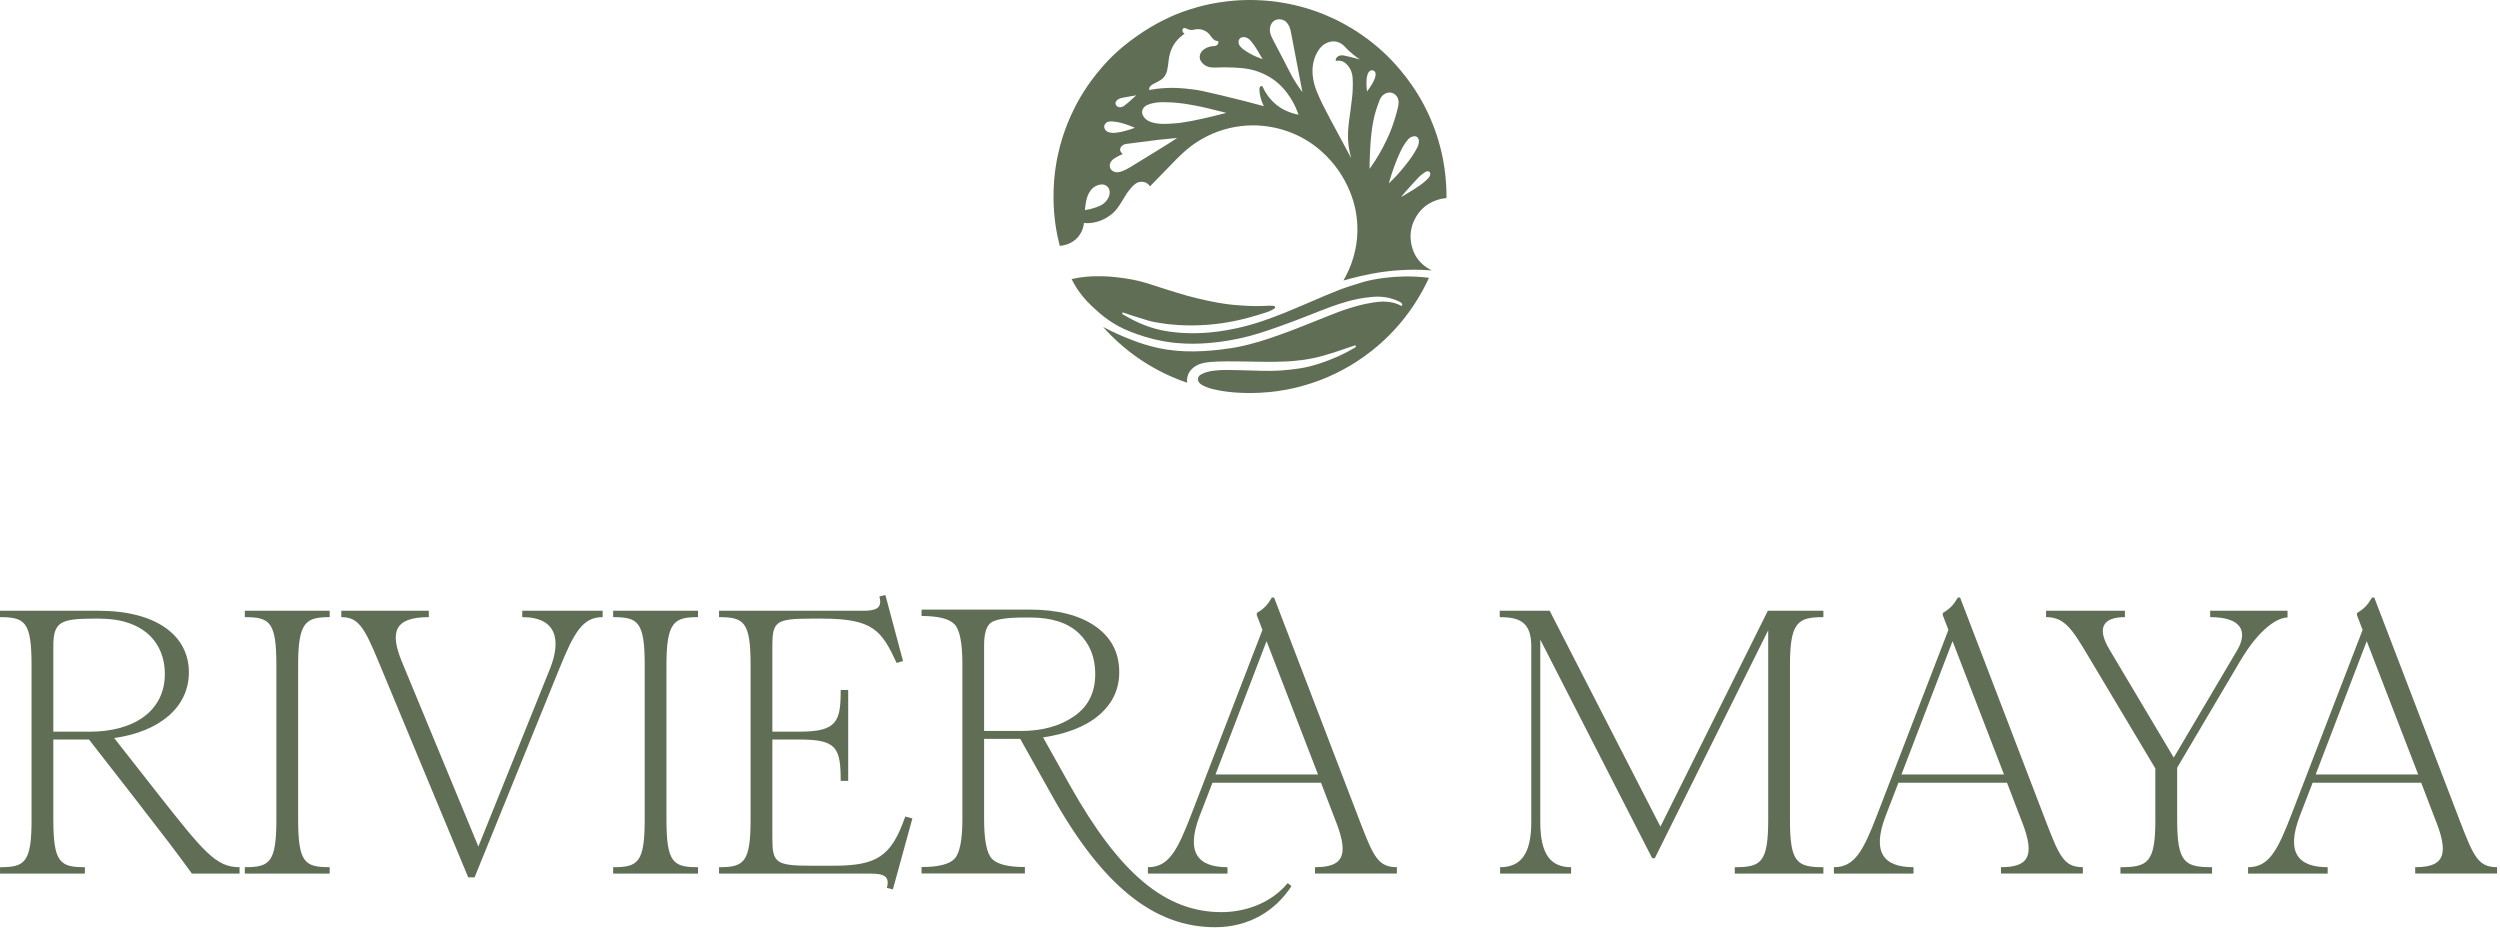
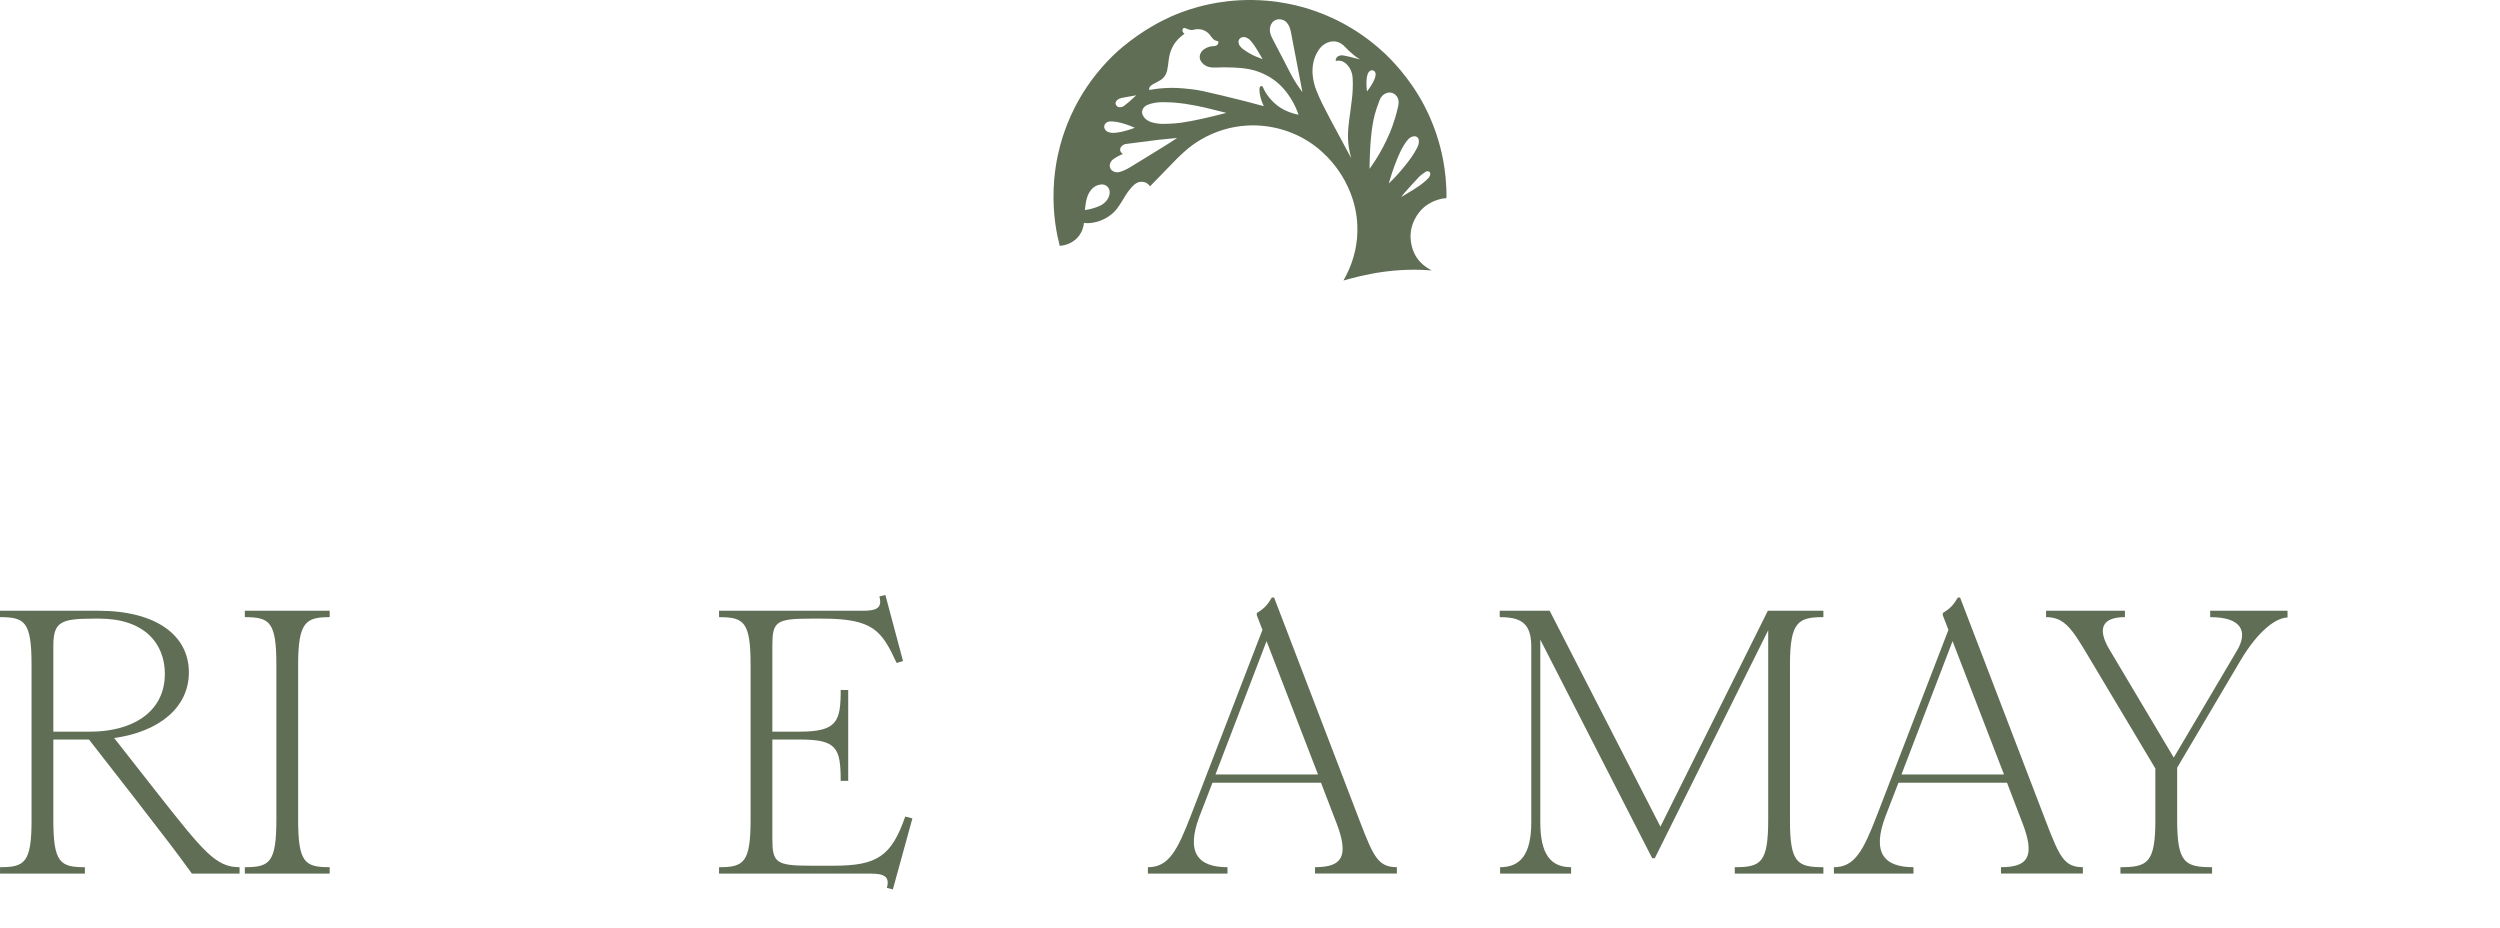
<svg xmlns="http://www.w3.org/2000/svg" width="458" height="170" viewBox="0 0 458 170" fill="none">
  <path d="M5.779 150.136V121.796C5.779 113.885 4.54 113.061 0 113.061V111.892H18.091C28.548 111.892 34.603 116.363 34.603 123.173C34.603 129.568 29.239 134.039 20.914 135.209L28.686 145.113C37.352 156.118 39.552 158.871 43.89 158.871V160.041H35.156C32.471 156.325 29.999 153.093 24.768 146.352L16.305 135.485H9.771V150.136C9.771 158.047 11.01 158.871 15.55 158.871V160.041H0.005V158.871C4.545 158.871 5.784 158.047 5.784 150.136H5.779ZM16.581 134.039C23.944 134.039 30.201 130.669 30.201 123.444C30.201 117.873 26.416 113.333 18.229 113.333H17.267C11.143 113.333 9.771 113.885 9.771 118.357V134.039H16.581Z" fill="#606E55" />
  <path d="M50.631 150.136V121.796C50.631 113.885 49.392 113.061 44.852 113.061V111.892H60.397V113.061C56.064 113.061 54.619 113.885 54.619 121.796V150.136C54.619 158.047 55.857 158.871 60.397 158.871V160.041H44.852V158.871C49.392 158.871 50.631 158.047 50.631 150.136Z" fill="#606E55" />
-   <path d="M62.528 113.057V111.887H78.556V113.057C72.092 113.057 71.47 115.943 73.602 121.174L87.637 155.086L100.773 122.482C102.767 117.458 102.15 113.057 95.68 113.057V111.887H110.401V113.057C106.754 113.057 105.175 115.81 102.421 122.62L86.945 160.731H85.776L69.333 121.179C66.718 114.853 65.617 113.061 62.523 113.061L62.528 113.057Z" fill="#606E55" />
-   <path d="M118.109 150.136V121.796C118.109 113.885 116.87 113.061 112.33 113.061V111.892H127.875V113.061C123.542 113.061 122.096 113.885 122.096 121.796V150.136C122.096 158.047 123.335 158.871 127.875 158.871V160.041H112.33V158.871C116.87 158.871 118.109 158.047 118.109 150.136Z" fill="#606E55" />
  <path d="M159.453 160.041H131.729V158.871C136.269 158.871 137.508 158.047 137.508 150.137V121.796C137.508 113.886 136.269 113.061 131.729 113.061V111.892H158.076C160.415 111.892 161.722 111.478 161.101 109.277L162.201 109L165.434 121.105L164.264 121.451C161.511 115.534 160 113.333 150.644 113.333H148.581C142.117 113.333 141.495 113.886 141.495 118.357V134.039H146.519C153.398 134.039 154.015 132.115 154.015 126.405H155.391V143.05H154.015C154.015 136.995 153.26 135.485 146.588 135.485H141.495V153.576C141.495 158.047 142.112 158.6 148.581 158.6H152.707C160.686 158.6 163.302 156.883 165.843 149.589L167.151 149.934L163.573 162.937L162.473 162.661C163.09 160.46 161.787 160.046 159.448 160.046L159.453 160.041Z" fill="#606E55" />
  <path d="M244.83 150.753L242.007 143.391H222.125L219.786 149.446C217.17 156.256 219.509 158.871 224.878 158.871V160.041H210.296V158.871C214.081 158.871 215.66 155.915 218.206 149.308L231.279 115.396L230.247 112.711V112.296C231.555 111.541 232.241 110.782 233.001 109.474H233.415L249.236 150.749C251.645 157.011 252.538 158.866 255.908 158.866V160.036H240.911V158.866C245.797 158.866 247.238 157.011 244.835 150.749L244.83 150.753ZM241.459 141.881L232.034 117.458L222.677 141.881H241.459Z" fill="#606E55" />
  <path d="M280.529 150.62V118.426C280.529 114.024 278.466 113.061 274.75 113.061V111.892H283.899L304.191 151.444L323.866 111.892H334.045V113.061C329.437 113.061 327.922 113.885 327.922 121.796V150.274C327.922 158.047 329.23 158.871 334.045 158.871V160.041H317.811V158.871C322.627 158.871 323.935 158.047 323.935 150.136V115.465L303.16 157.218H302.681L282.182 117.182V150.615C282.182 156.532 284.107 158.871 287.822 158.871V160.041H274.819V158.871C278.535 158.871 280.529 156.532 280.529 150.615V150.62Z" fill="#606E55" />
  <path d="M370.504 150.753L367.683 143.391H347.799L345.458 149.446C342.843 156.256 345.184 158.871 350.552 158.871V160.041H335.972V158.871C339.757 158.871 341.336 155.915 343.879 149.308L356.951 115.396L355.92 112.711V112.296C357.229 111.541 357.915 110.782 358.677 109.474H359.09L374.912 150.749C377.32 157.011 378.212 158.866 381.581 158.866V160.036H366.584V158.866C371.472 158.866 372.912 157.011 370.508 150.749L370.504 150.753ZM367.132 141.881L357.709 117.458L348.35 141.881H367.132Z" fill="#606E55" />
  <path d="M394.856 150.137V140.78L382.612 120.281C379.589 115.188 378.213 113.057 374.84 113.057V111.887H389.286V113.057C385.231 113.057 384.128 115.05 386.397 118.904L398.232 138.787L409.86 119.112C411.785 115.81 410.821 113.057 404.905 113.057V111.887H419.077V113.126C417.22 113.126 413.919 115.188 410.479 120.967L398.855 140.642V150.137C398.855 158.047 400.232 158.871 405.25 158.871V160.041H388.464V158.871C393.491 158.871 394.864 158.047 394.864 150.137H394.856Z" fill="#606E55" />
-   <path d="M446.38 150.753L443.56 143.391H423.675L421.338 149.446C418.724 156.256 421.061 158.871 426.429 158.871V160.041H411.848V158.871C415.633 158.871 417.212 155.915 419.759 149.308L432.832 115.396L431.8 112.711V112.296C433.106 111.541 433.792 110.782 434.554 109.474H434.966L450.788 150.749C453.196 157.011 454.089 158.866 457.461 158.866V160.036H442.465V158.866C447.349 158.866 448.789 157.011 446.388 150.749L446.38 150.753ZM443.012 141.881L433.586 117.458L424.231 141.881H443.012Z" fill="#606E55" />
-   <path d="M235.913 161.783C232.622 165.721 227.751 167.102 223.774 167.102C213.484 167.102 205.12 160.055 196.059 143.963L191.115 135.135V135.085C195.26 134.483 198.868 133.131 201.34 131.009C203.812 128.892 205.046 126.277 205.046 123.138C205.046 119.595 203.595 116.797 200.689 114.749C197.782 112.706 193.75 111.675 188.579 111.675H168.829V112.849C171.889 112.849 173.902 113.362 174.87 114.364C175.827 115.376 176.311 117.794 176.311 121.618V150.077C176.311 153.897 175.827 156.31 174.87 157.327C173.902 158.338 171.889 158.841 168.829 158.841V160.016H187.759V158.841C184.7 158.841 182.686 158.338 181.719 157.327C180.762 156.315 180.288 153.897 180.288 150.077V135.362H186.905L192.694 145.69C201.952 162.271 211.421 169.866 222.599 169.866C228.772 169.866 233.638 166.9 236.594 162.335L235.908 161.783H235.918H235.913ZM180.288 133.921V118.169C180.288 115.953 180.747 114.571 181.655 113.994C182.573 113.417 184.601 113.126 187.759 113.126H188.717C192.645 113.126 195.615 114.083 197.629 115.998C199.642 117.912 200.649 120.409 200.649 123.489C200.649 126.854 199.361 129.43 196.775 131.222C194.189 133.013 190.952 133.911 187.073 133.911H180.288V133.921Z" fill="#606E55" />
-   <path d="M264.396 29.387C263.746 25.904 262.703 23.174 261.925 21.419C261.74 20.998 261.368 20.179 260.857 19.213C258.17 14.132 254.745 10.787 253.587 9.7C250.765 7.063 248.045 5.37 246.177 4.354C243.65 2.979 241.406 2.154 239.858 1.668C238.483 1.231 236.504 0.698 234.082 0.354C233.072 0.212 231.531 0.04 229.641 0.006C226.056 -0.059 223.209 0.427 221.664 0.748C218.759 1.351 216.564 2.179 215.472 2.628C214.733 2.926 211.819 4.148 208.437 6.493C206.239 8.017 204.756 9.38 204.322 9.789C203.716 10.353 202.34 11.679 200.813 13.606C199.49 15.261 198.542 16.754 197.914 17.828C196.489 20.265 195.606 22.429 195.083 23.906C194.541 25.414 193.843 27.692 193.412 30.529C193.221 31.769 192.972 33.85 193.003 36.441C193.024 38.42 193.206 40.029 193.35 41.067C193.566 42.59 193.855 43.923 194.141 45.037C194.471 45.018 196.253 44.889 197.517 43.393C198.364 42.39 198.536 41.294 198.579 40.842C198.733 40.86 198.945 40.876 199.201 40.879C199.379 40.879 200.173 40.879 201.167 40.574C202.755 40.085 203.771 39.146 203.971 38.959C204.448 38.503 204.777 38.075 205.362 37.167C206.135 35.973 206.211 35.656 206.935 34.761C207.883 33.585 208.403 33.419 208.64 33.367C208.803 33.33 209.474 33.176 210.102 33.563C210.4 33.748 210.582 33.988 210.677 34.142C210.677 34.142 210.677 34.145 210.674 34.145C211.216 33.594 212.111 32.677 213.216 31.535C215.435 29.23 215.924 28.735 216.949 27.812C217.922 26.928 218.977 26.159 220.113 25.506C222.679 24.032 225.437 23.195 228.395 23.004C229.656 22.921 230.906 22.977 232.158 23.152C233.423 23.328 234.654 23.623 235.858 24.048C238.221 24.882 240.342 26.131 242.194 27.815C244.478 29.883 246.204 32.351 247.355 35.216C248.143 37.18 248.58 39.211 248.663 41.322C248.725 42.861 248.593 44.384 248.263 45.889C247.912 47.508 247.346 49.05 246.586 50.521C246.438 50.801 246.287 51.078 246.118 51.389C246.432 51.296 246.903 51.17 247.475 51.016C249.297 50.545 252.587 49.712 256.77 49.478C258.173 49.398 260.06 49.364 262.306 49.542C262.128 49.459 261.881 49.327 261.601 49.148C261.198 48.896 260.321 48.327 259.586 47.249C258.847 46.172 258.647 45.163 258.548 44.667C258.238 43.116 258.459 41.624 259.158 40.214C259.616 39.297 260.207 38.531 260.93 37.921C261.14 37.746 262.011 37.038 263.368 36.61C264.017 36.401 264.587 36.321 264.996 36.287C265.024 33.539 264.731 31.194 264.393 29.378H264.396V29.387ZM227.733 6.801C227.834 6.789 228.01 6.783 228.253 6.856C228.748 7.02 229.059 7.383 229.272 7.647C229.832 8.346 230.201 8.955 230.333 9.174C230.752 9.866 231.087 10.439 231.315 10.83C231.167 10.777 230.943 10.694 230.675 10.59C230.46 10.509 230.247 10.427 230.038 10.337C228.61 9.719 227.641 8.925 227.641 8.925C227.182 8.531 227.016 8.284 226.942 7.995C226.911 7.866 226.822 7.5 227.031 7.183C227.25 6.856 227.641 6.807 227.733 6.795V6.801ZM204.543 18.468C204.867 18.037 205.433 17.942 206.101 17.825C206.516 17.754 207.166 17.634 208.16 17.459C207.15 18.422 206.338 19.111 205.928 19.395C205.83 19.462 205.618 19.604 205.319 19.638C205.199 19.65 204.962 19.671 204.734 19.533C204.697 19.505 204.393 19.317 204.368 18.979C204.35 18.736 204.485 18.551 204.547 18.471L204.543 18.468ZM202.654 22.497C202.952 22.247 203.331 22.217 203.882 22.257C204.793 22.318 205.759 22.567 207.119 23.078C207.384 23.177 207.643 23.297 207.904 23.411C207.304 23.638 206.79 23.798 206.402 23.906C205.741 24.1 205.211 24.214 204.694 24.285C204.254 24.349 203.848 24.38 203.374 24.285C202.962 24.202 202.789 24.082 202.712 24.011C202.651 23.962 202.248 23.629 202.291 23.14C202.325 22.792 202.565 22.567 202.654 22.487V22.497ZM203.297 35.302C203.26 35.964 202.98 36.509 202.521 36.98C201.878 37.648 201.112 37.897 200.25 38.158C199.887 38.272 199.379 38.404 198.755 38.488C198.761 38.411 198.773 38.297 198.788 38.158C198.924 37.047 199.032 36.173 199.527 35.327C199.706 35.025 200.019 34.487 200.656 34.13C200.967 33.951 201.324 33.837 201.727 33.797C202.626 33.705 203.343 34.401 203.297 35.302ZM215.395 25.445C213.37 26.784 212.527 27.252 210.689 28.396C209.508 29.132 208.326 29.867 207.132 30.581C206.492 30.963 205.833 31.32 205.1 31.511C204.691 31.615 204.282 31.575 203.903 31.36C203.294 31.012 203.134 30.292 203.503 29.661C203.728 29.28 204.033 29.073 204.673 28.707C205.091 28.473 205.458 28.313 205.716 28.212C205.685 28.196 205.202 27.904 205.205 27.402C205.208 27.064 205.43 26.839 205.497 26.765C205.814 26.436 206.251 26.377 206.399 26.359C207.187 26.261 209.335 25.968 212.243 25.611C213.296 25.51 214.352 25.402 215.404 25.297C215.426 25.297 215.632 25.276 215.657 25.276C215.595 25.313 215.506 25.371 215.398 25.442L215.395 25.445ZM220.276 21.749C218.854 22.063 217.66 22.3 216.26 22.5C216.26 22.5 214.952 22.684 213.019 22.7C212.961 22.7 212.059 22.7 211.071 22.426C210.856 22.364 210.511 22.257 210.142 22.001C210.04 21.93 209.929 21.847 209.818 21.74C209.766 21.687 209.658 21.579 209.566 21.447C209.464 21.302 209.237 20.986 209.227 20.573C209.224 20.225 209.375 19.97 209.428 19.875C209.8 19.247 210.591 19.053 211.234 18.902C212.154 18.69 212.905 18.708 214.155 18.748C214.315 18.751 214.773 18.754 215.37 18.816C216.01 18.877 216.589 18.936 217.211 19.031C218.614 19.241 219.934 19.524 220.796 19.721C222.089 20.013 225.951 21.01 224.661 20.684C222.88 21.149 221.381 21.503 220.27 21.749H220.276ZM237.335 20.89C235.725 20.487 234.3 19.755 233.128 18.554C232.411 17.828 231.829 17.003 231.404 16.071C231.334 15.911 231.266 15.704 231.026 15.763C231.026 15.763 230.964 15.778 230.909 15.828C230.746 15.96 230.733 16.298 230.733 16.298C230.715 16.889 230.866 17.542 230.866 17.542C230.943 17.874 231.014 18.176 231.158 18.57C231.284 18.924 231.42 19.213 231.54 19.444C231.358 19.398 231.084 19.33 230.752 19.244C229.41 18.899 228.459 18.631 228.096 18.539C226.619 18.166 225.145 17.803 223.667 17.446C222.55 17.179 221.427 16.926 220.31 16.677C219.202 16.428 218.082 16.32 216.961 16.206C216.244 16.135 215.158 16.058 213.724 16.123C212.45 16.175 211.369 16.326 210.535 16.48C210.492 16.212 210.572 15.975 210.748 15.788C210.877 15.652 211.04 15.532 211.203 15.44C211.683 15.172 212.197 14.947 212.659 14.643C213.25 14.252 213.641 13.676 213.801 12.984C213.936 12.393 214.016 11.784 214.081 11.177C214.256 9.485 214.872 8.011 216.158 6.856C216.432 6.61 217.014 6.17 217.014 6.17C216.771 6.044 216.62 5.813 216.623 5.579C216.623 5.527 216.635 5.272 216.808 5.167C217.097 4.988 217.414 5.382 218.112 5.478C218.734 5.564 218.826 5.284 219.642 5.348C219.876 5.367 220.211 5.398 220.602 5.573C221.156 5.819 221.498 6.21 221.59 6.321C221.716 6.472 221.707 6.496 221.932 6.773C222.209 7.115 222.359 7.263 222.495 7.343C222.661 7.438 222.855 7.497 223.07 7.521C223.123 7.527 223.203 7.626 223.206 7.684C223.24 8.106 222.898 8.432 222.433 8.441C221.765 8.46 221.141 8.623 220.596 9.02C220.467 9.112 220.057 9.395 219.876 9.922C219.75 10.294 219.796 10.599 219.805 10.67C219.87 11.057 220.07 11.313 220.205 11.476C220.316 11.611 220.562 11.879 220.987 12.088C221.784 12.479 222.575 12.368 223.855 12.341C223.855 12.341 224.794 12.319 226.083 12.378C226.671 12.408 227.822 12.464 228.933 12.688C231.069 13.126 232.589 14.098 232.983 14.36C234.867 15.606 235.876 17.114 236.384 17.893C237.172 19.102 237.624 20.222 237.889 21.016C237.676 20.967 237.507 20.93 237.335 20.887V20.89ZM238.606 16.877C238.347 16.545 237.981 16.046 237.572 15.421C236.839 14.304 236.405 13.433 236.005 12.652C235.534 11.719 234.83 10.346 233.86 8.518C233.743 8.294 233.58 7.983 233.386 7.614C232.9 6.675 232.832 6.506 232.777 6.303C232.688 5.97 232.562 5.527 232.688 4.985C232.737 4.77 232.879 4.164 233.448 3.791C234.22 3.29 235.085 3.671 235.131 3.693C235.144 3.696 235.162 3.708 235.193 3.72C235.193 3.72 235.307 3.776 235.411 3.847C235.855 4.145 236.168 4.795 236.168 4.795C236.168 4.795 236.313 5.093 236.418 5.521C236.43 5.576 236.482 5.789 236.529 6.044C236.676 6.816 237.492 11.057 238.606 16.883V16.877ZM249.125 10.879C248.9 10.83 248.553 10.746 248.131 10.63C247.374 10.42 246.9 10.319 246.192 10.174C245.844 10.103 245.484 10.122 245.161 10.306C244.85 10.488 244.684 10.762 244.699 11.159C244.816 11.143 244.924 11.125 245.029 11.116C245.814 11.063 246.42 11.405 246.912 11.984C247.435 12.605 247.725 13.341 247.792 14.132C247.854 14.858 247.842 15.594 247.82 16.326C247.802 16.96 247.734 17.588 247.663 18.216C247.577 19.016 247.472 19.81 247.362 20.61C247.1 22.423 246.9 23.872 246.958 25.414C246.989 26.276 247.115 27.507 247.552 28.99C247.392 28.698 247.238 28.412 247.081 28.119C245.949 26.011 244.804 23.912 243.684 21.798C242.782 20.096 241.88 18.394 241.173 16.6C240.809 15.686 240.572 14.744 240.486 13.759C240.357 12.332 240.579 10.968 241.249 9.697C241.705 8.832 242.336 8.128 243.281 7.771C244.318 7.383 245.266 7.589 246.1 8.284C246.438 8.574 246.709 8.937 247.038 9.235C247.731 9.86 248.236 10.266 248.426 10.405C248.709 10.605 248.953 10.765 249.128 10.87L249.125 10.879ZM250.439 16.772C250.368 16.215 250.341 15.738 250.331 15.378C250.325 14.923 250.334 14.381 250.498 13.756C250.59 13.418 250.695 13.267 250.83 13.113C251.058 12.848 251.43 12.815 251.689 12.962C251.956 13.116 252.07 13.452 251.999 13.803C251.938 14.092 251.938 14.584 250.95 16.046C250.738 16.36 250.556 16.609 250.433 16.772H250.439ZM251.882 29.507C251.559 30.009 251.239 30.48 250.91 30.935C250.91 30.609 250.901 30.283 250.913 29.957C250.956 28.821 250.972 27.679 251.055 26.544C251.172 24.983 251.319 23.42 251.649 21.89C251.649 21.89 251.867 20.607 252.686 18.499C252.821 18.151 253.04 17.619 253.575 17.271C253.701 17.191 254.283 16.812 254.988 17.006C255.572 17.166 255.877 17.616 255.96 17.754C256.373 18.422 256.206 19.207 256.12 19.585C255.459 22.506 254.511 24.568 254.511 24.568C253.84 26.122 252.984 27.796 251.879 29.51L251.882 29.507ZM254.431 33.604C254.495 33.37 254.56 33.133 254.631 32.899C255.135 31.243 255.711 29.609 256.434 28.036C256.831 27.168 257.29 26.331 257.911 25.599C258.21 25.242 258.588 25.005 259.072 24.962C259.561 24.925 259.896 25.279 259.936 25.762C259.973 26.239 259.826 26.667 259.613 27.085C259.022 28.249 258.256 29.295 257.437 30.308C256.911 30.96 256.459 31.514 255.788 32.237C255.28 32.782 254.815 33.24 254.428 33.607L254.431 33.604ZM261.998 32.08C261.881 32.496 261.561 32.763 261.272 33.034C260.537 33.721 259.696 34.262 258.853 34.801C258.195 35.216 257.521 35.607 256.853 36.01C256.825 36.026 256.794 36.032 256.77 36.044C256.76 36.038 256.754 36.029 256.748 36.016C256.933 35.789 257.108 35.545 257.305 35.327C258.176 34.361 259.038 33.379 259.94 32.434C260.287 32.071 260.73 31.785 261.149 31.489C261.266 31.406 261.451 31.36 261.595 31.375C261.94 31.409 262.103 31.723 262.001 32.077L261.998 32.08Z" fill="#606E55" />
-   <path d="M253.277 50.955C251.984 51.133 250.695 51.364 249.448 51.752C248.066 52.177 246.681 52.598 245.333 53.112C243.644 53.762 241.988 54.503 240.32 55.208C237.67 56.322 236.365 56.913 235.048 57.424C232.482 58.424 229.893 59.421 226.419 60.163C224 60.683 222.19 60.855 221.769 60.895C218.463 61.2 216.047 60.963 215.423 60.895C214.567 60.803 213.733 60.702 212.607 60.458C209.871 59.87 207.464 58.63 205.956 57.738C205.956 57.738 205.894 57.71 205.771 57.633C205.658 57.562 205.624 57.529 205.602 57.479C205.59 57.461 205.553 57.381 205.587 57.325C205.618 57.273 205.698 57.261 205.734 57.264C205.833 57.276 205.931 57.307 206.027 57.344C206.335 57.464 208.495 58.175 210.243 58.692C211.206 58.981 211.883 59.083 213.234 59.28C213.912 59.381 217.066 59.831 221.307 59.495C225.425 59.172 228.521 58.279 230.315 57.747C230.977 57.553 231.521 57.381 231.872 57.261C231.872 57.261 232.759 57.005 233.417 56.553C233.451 56.525 233.479 56.501 233.494 56.488C233.543 56.436 233.626 56.356 233.611 56.258C233.611 56.245 233.605 56.208 233.565 56.162C233.473 56.045 233.312 56.03 233.257 56.027C232.651 55.974 231.875 56.033 231.875 56.033C231.635 56.051 231.398 56.048 231.158 56.06C229.859 56.122 228.041 56.005 227.659 55.98C226.646 55.928 225.634 55.836 224.634 55.697C223.517 55.537 222.403 55.337 221.295 55.097C220.005 54.82 218.722 54.522 217.457 54.168C215.995 53.762 214.552 53.294 213.099 52.841C211.84 52.45 210.594 52.004 209.326 51.657C208.046 51.3 206.735 51.069 205.411 50.896C204.31 50.749 203.202 50.638 202.088 50.619C201.023 50.601 199.555 50.558 197.681 50.862C197.12 50.955 196.653 51.053 196.32 51.13C196.582 51.666 196.988 52.41 197.564 53.248C198.598 54.743 199.632 55.716 200.5 56.519C201.09 57.07 201.94 57.849 203.146 58.676C205.094 60.015 206.787 60.671 208.224 61.188C210.32 61.945 212.477 62.471 214.69 62.754C214.964 62.788 215.832 62.886 217.038 62.939C218.629 63.007 222.147 63.044 226.89 62.04C229.727 61.44 231.706 60.745 234.611 59.717C237.316 58.763 240.505 57.476 242.044 56.879C244.225 56.027 246.432 55.236 248.74 54.768C249.522 54.608 250.316 54.503 251.11 54.42C251.926 54.337 252.763 54.3 253.843 54.457C253.843 54.457 255.055 54.639 256.216 55.183C256.271 55.211 256.416 55.285 256.573 55.38C256.674 55.445 256.699 55.467 256.72 55.485C256.84 55.577 256.911 55.719 256.887 55.857C256.871 55.962 256.81 56.033 256.785 56.06C256.616 55.968 256.366 55.845 256.062 55.722C255.308 55.423 254.52 55.276 253.554 55.257C253.252 55.251 252.224 55.239 250.131 55.685C249.947 55.722 247.679 56.214 245.275 57.125C244.767 57.319 244.259 57.516 243.752 57.716C241.57 58.572 240.105 59.163 239.311 59.486C238.704 59.729 236.153 60.751 233.891 61.532C231.891 62.225 229.567 63.028 226.456 63.628C226.456 63.628 221.735 64.533 217.081 64.355C216.426 64.327 215.22 64.253 213.644 64.028C213.367 63.985 212.32 63.81 210.936 63.45C209.104 62.973 207.778 62.45 206.704 62.025C205.448 61.523 203.869 60.834 202.084 59.895C203.651 61.662 205.901 63.844 208.947 65.893C212.16 68.051 215.189 69.334 217.494 70.116C217.451 69.811 217.414 69.217 217.688 68.561C217.734 68.445 217.98 67.878 218.623 67.349C219.667 66.493 221.03 66.318 223.009 66.235C224.332 66.18 225.289 66.204 226.828 66.213C230.549 66.241 231.657 66.318 233.743 66.278C234.756 66.26 235.264 66.247 235.861 66.21C237.11 66.13 239.517 65.97 242.342 65.189C243.798 64.782 245.29 64.284 247.515 63.514C247.7 63.45 247.854 63.397 247.956 63.364C247.989 63.348 248.214 63.268 248.337 63.314C248.356 63.321 248.389 63.333 248.408 63.367C248.429 63.41 248.42 63.453 248.411 63.471C248.374 63.613 248.119 63.748 248.094 63.761C247.786 63.939 247.352 64.188 246.817 64.465C244.293 65.792 242.213 66.444 241.548 66.656C240.372 67.035 239.175 67.34 237.957 67.512C236.842 67.672 235.725 67.801 234.602 67.875C232.134 68.038 229.669 67.863 227.2 67.823C225.646 67.795 224.092 67.709 222.544 67.888C221.71 67.983 220.885 68.146 220.134 68.546C219.802 68.722 219.51 68.943 219.467 69.359C219.448 69.534 219.485 69.676 219.503 69.74C219.617 70.106 219.913 70.328 220.11 70.457C220.941 70.996 222.138 71.267 222.307 71.307C223.197 71.504 223.714 71.618 224.594 71.734C225.674 71.879 226.49 71.919 227.105 71.953C228.859 72.039 230.235 71.987 230.85 71.953C232.161 71.888 233.245 71.762 234.011 71.658C234.722 71.556 235.316 71.454 235.719 71.377C236.827 71.168 237.766 70.937 238.492 70.737C239.8 70.38 240.929 69.996 241.856 69.639C242.616 69.349 243.576 68.952 244.659 68.429C245.352 68.091 246.238 67.638 247.248 67.041C247.946 66.632 248.848 66.069 249.857 65.349C250.771 64.699 251.839 63.874 252.981 62.856C254.246 61.726 255.289 60.631 256.126 59.674C257.031 58.639 257.748 57.695 258.29 56.941C259.213 55.651 260.37 53.851 261.457 51.601C261.595 51.306 261.709 51.059 261.786 50.893C261.158 50.813 260.284 50.724 259.241 50.675C256.563 50.555 254.437 50.801 253.28 50.958L253.277 50.955Z" fill="#606E55" />
+   <path d="M264.396 29.387C263.746 25.904 262.703 23.174 261.925 21.419C261.74 20.998 261.368 20.179 260.857 19.213C258.17 14.132 254.745 10.787 253.587 9.7C250.765 7.063 248.045 5.37 246.177 4.354C243.65 2.979 241.406 2.154 239.858 1.668C238.483 1.231 236.504 0.698 234.082 0.354C233.072 0.212 231.531 0.04 229.641 0.006C226.056 -0.059 223.209 0.427 221.664 0.748C218.759 1.351 216.564 2.179 215.472 2.628C214.733 2.926 211.819 4.148 208.437 6.493C206.239 8.017 204.756 9.38 204.322 9.789C203.716 10.353 202.34 11.679 200.813 13.606C199.49 15.261 198.542 16.754 197.914 17.828C196.489 20.265 195.606 22.429 195.083 23.906C194.541 25.414 193.843 27.692 193.412 30.529C193.221 31.769 192.972 33.85 193.003 36.441C193.024 38.42 193.206 40.029 193.35 41.067C193.566 42.59 193.855 43.923 194.141 45.037C194.471 45.018 196.253 44.889 197.517 43.393C198.364 42.39 198.536 41.294 198.579 40.842C198.733 40.86 198.945 40.876 199.201 40.879C199.379 40.879 200.173 40.879 201.167 40.574C202.755 40.085 203.771 39.146 203.971 38.959C204.448 38.503 204.777 38.075 205.362 37.167C206.135 35.973 206.211 35.656 206.935 34.761C207.883 33.585 208.403 33.419 208.64 33.367C208.803 33.33 209.474 33.176 210.102 33.563C210.4 33.748 210.582 33.988 210.677 34.142C210.677 34.142 210.677 34.145 210.674 34.145C211.216 33.594 212.111 32.677 213.216 31.535C215.435 29.23 215.924 28.735 216.949 27.812C217.922 26.928 218.977 26.159 220.113 25.506C222.679 24.032 225.437 23.195 228.395 23.004C229.656 22.921 230.906 22.977 232.158 23.152C233.423 23.328 234.654 23.623 235.858 24.048C238.221 24.882 240.342 26.131 242.194 27.815C244.478 29.883 246.204 32.351 247.355 35.216C248.143 37.18 248.58 39.211 248.663 41.322C248.725 42.861 248.593 44.384 248.263 45.889C247.912 47.508 247.346 49.05 246.586 50.521C246.438 50.801 246.287 51.078 246.118 51.389C246.432 51.296 246.903 51.17 247.475 51.016C249.297 50.545 252.587 49.712 256.77 49.478C258.173 49.398 260.06 49.364 262.306 49.542C262.128 49.459 261.881 49.327 261.601 49.148C261.198 48.896 260.321 48.327 259.586 47.249C258.847 46.172 258.647 45.163 258.548 44.667C258.238 43.116 258.459 41.624 259.158 40.214C259.616 39.297 260.207 38.531 260.93 37.921C261.14 37.746 262.011 37.038 263.368 36.61C264.017 36.401 264.587 36.321 264.996 36.287C265.024 33.539 264.731 31.194 264.393 29.378H264.396V29.387ZM227.733 6.801C227.834 6.789 228.01 6.783 228.253 6.856C228.748 7.02 229.059 7.383 229.272 7.647C229.832 8.346 230.201 8.955 230.333 9.174C230.752 9.866 231.087 10.439 231.315 10.83C231.167 10.777 230.943 10.694 230.675 10.59C230.46 10.509 230.247 10.427 230.038 10.337C228.61 9.719 227.641 8.925 227.641 8.925C227.182 8.531 227.016 8.284 226.942 7.995C226.911 7.866 226.822 7.5 227.031 7.183C227.25 6.856 227.641 6.807 227.733 6.795V6.801ZM204.543 18.468C204.867 18.037 205.433 17.942 206.101 17.825C206.516 17.754 207.166 17.634 208.16 17.459C207.15 18.422 206.338 19.111 205.928 19.395C205.83 19.462 205.618 19.604 205.319 19.638C205.199 19.65 204.962 19.671 204.734 19.533C204.697 19.505 204.393 19.317 204.368 18.979C204.35 18.736 204.485 18.551 204.547 18.471L204.543 18.468ZM202.654 22.497C202.952 22.247 203.331 22.217 203.882 22.257C204.793 22.318 205.759 22.567 207.119 23.078C207.384 23.177 207.643 23.297 207.904 23.411C207.304 23.638 206.79 23.798 206.402 23.906C205.741 24.1 205.211 24.214 204.694 24.285C204.254 24.349 203.848 24.38 203.374 24.285C202.962 24.202 202.789 24.082 202.712 24.011C202.651 23.962 202.248 23.629 202.291 23.14C202.325 22.792 202.565 22.567 202.654 22.487V22.497ZM203.297 35.302C203.26 35.964 202.98 36.509 202.521 36.98C201.878 37.648 201.112 37.897 200.25 38.158C199.887 38.272 199.379 38.404 198.755 38.488C198.761 38.411 198.773 38.297 198.788 38.158C198.924 37.047 199.032 36.173 199.527 35.327C199.706 35.025 200.019 34.487 200.656 34.13C200.967 33.951 201.324 33.837 201.727 33.797C202.626 33.705 203.343 34.401 203.297 35.302M215.395 25.445C213.37 26.784 212.527 27.252 210.689 28.396C209.508 29.132 208.326 29.867 207.132 30.581C206.492 30.963 205.833 31.32 205.1 31.511C204.691 31.615 204.282 31.575 203.903 31.36C203.294 31.012 203.134 30.292 203.503 29.661C203.728 29.28 204.033 29.073 204.673 28.707C205.091 28.473 205.458 28.313 205.716 28.212C205.685 28.196 205.202 27.904 205.205 27.402C205.208 27.064 205.43 26.839 205.497 26.765C205.814 26.436 206.251 26.377 206.399 26.359C207.187 26.261 209.335 25.968 212.243 25.611C213.296 25.51 214.352 25.402 215.404 25.297C215.426 25.297 215.632 25.276 215.657 25.276C215.595 25.313 215.506 25.371 215.398 25.442L215.395 25.445ZM220.276 21.749C218.854 22.063 217.66 22.3 216.26 22.5C216.26 22.5 214.952 22.684 213.019 22.7C212.961 22.7 212.059 22.7 211.071 22.426C210.856 22.364 210.511 22.257 210.142 22.001C210.04 21.93 209.929 21.847 209.818 21.74C209.766 21.687 209.658 21.579 209.566 21.447C209.464 21.302 209.237 20.986 209.227 20.573C209.224 20.225 209.375 19.97 209.428 19.875C209.8 19.247 210.591 19.053 211.234 18.902C212.154 18.69 212.905 18.708 214.155 18.748C214.315 18.751 214.773 18.754 215.37 18.816C216.01 18.877 216.589 18.936 217.211 19.031C218.614 19.241 219.934 19.524 220.796 19.721C222.089 20.013 225.951 21.01 224.661 20.684C222.88 21.149 221.381 21.503 220.27 21.749H220.276ZM237.335 20.89C235.725 20.487 234.3 19.755 233.128 18.554C232.411 17.828 231.829 17.003 231.404 16.071C231.334 15.911 231.266 15.704 231.026 15.763C231.026 15.763 230.964 15.778 230.909 15.828C230.746 15.96 230.733 16.298 230.733 16.298C230.715 16.889 230.866 17.542 230.866 17.542C230.943 17.874 231.014 18.176 231.158 18.57C231.284 18.924 231.42 19.213 231.54 19.444C231.358 19.398 231.084 19.33 230.752 19.244C229.41 18.899 228.459 18.631 228.096 18.539C226.619 18.166 225.145 17.803 223.667 17.446C222.55 17.179 221.427 16.926 220.31 16.677C219.202 16.428 218.082 16.32 216.961 16.206C216.244 16.135 215.158 16.058 213.724 16.123C212.45 16.175 211.369 16.326 210.535 16.48C210.492 16.212 210.572 15.975 210.748 15.788C210.877 15.652 211.04 15.532 211.203 15.44C211.683 15.172 212.197 14.947 212.659 14.643C213.25 14.252 213.641 13.676 213.801 12.984C213.936 12.393 214.016 11.784 214.081 11.177C214.256 9.485 214.872 8.011 216.158 6.856C216.432 6.61 217.014 6.17 217.014 6.17C216.771 6.044 216.62 5.813 216.623 5.579C216.623 5.527 216.635 5.272 216.808 5.167C217.097 4.988 217.414 5.382 218.112 5.478C218.734 5.564 218.826 5.284 219.642 5.348C219.876 5.367 220.211 5.398 220.602 5.573C221.156 5.819 221.498 6.21 221.59 6.321C221.716 6.472 221.707 6.496 221.932 6.773C222.209 7.115 222.359 7.263 222.495 7.343C222.661 7.438 222.855 7.497 223.07 7.521C223.123 7.527 223.203 7.626 223.206 7.684C223.24 8.106 222.898 8.432 222.433 8.441C221.765 8.46 221.141 8.623 220.596 9.02C220.467 9.112 220.057 9.395 219.876 9.922C219.75 10.294 219.796 10.599 219.805 10.67C219.87 11.057 220.07 11.313 220.205 11.476C220.316 11.611 220.562 11.879 220.987 12.088C221.784 12.479 222.575 12.368 223.855 12.341C223.855 12.341 224.794 12.319 226.083 12.378C226.671 12.408 227.822 12.464 228.933 12.688C231.069 13.126 232.589 14.098 232.983 14.36C234.867 15.606 235.876 17.114 236.384 17.893C237.172 19.102 237.624 20.222 237.889 21.016C237.676 20.967 237.507 20.93 237.335 20.887V20.89ZM238.606 16.877C238.347 16.545 237.981 16.046 237.572 15.421C236.839 14.304 236.405 13.433 236.005 12.652C235.534 11.719 234.83 10.346 233.86 8.518C233.743 8.294 233.58 7.983 233.386 7.614C232.9 6.675 232.832 6.506 232.777 6.303C232.688 5.97 232.562 5.527 232.688 4.985C232.737 4.77 232.879 4.164 233.448 3.791C234.22 3.29 235.085 3.671 235.131 3.693C235.144 3.696 235.162 3.708 235.193 3.72C235.193 3.72 235.307 3.776 235.411 3.847C235.855 4.145 236.168 4.795 236.168 4.795C236.168 4.795 236.313 5.093 236.418 5.521C236.43 5.576 236.482 5.789 236.529 6.044C236.676 6.816 237.492 11.057 238.606 16.883V16.877ZM249.125 10.879C248.9 10.83 248.553 10.746 248.131 10.63C247.374 10.42 246.9 10.319 246.192 10.174C245.844 10.103 245.484 10.122 245.161 10.306C244.85 10.488 244.684 10.762 244.699 11.159C244.816 11.143 244.924 11.125 245.029 11.116C245.814 11.063 246.42 11.405 246.912 11.984C247.435 12.605 247.725 13.341 247.792 14.132C247.854 14.858 247.842 15.594 247.82 16.326C247.802 16.96 247.734 17.588 247.663 18.216C247.577 19.016 247.472 19.81 247.362 20.61C247.1 22.423 246.9 23.872 246.958 25.414C246.989 26.276 247.115 27.507 247.552 28.99C247.392 28.698 247.238 28.412 247.081 28.119C245.949 26.011 244.804 23.912 243.684 21.798C242.782 20.096 241.88 18.394 241.173 16.6C240.809 15.686 240.572 14.744 240.486 13.759C240.357 12.332 240.579 10.968 241.249 9.697C241.705 8.832 242.336 8.128 243.281 7.771C244.318 7.383 245.266 7.589 246.1 8.284C246.438 8.574 246.709 8.937 247.038 9.235C247.731 9.86 248.236 10.266 248.426 10.405C248.709 10.605 248.953 10.765 249.128 10.87L249.125 10.879ZM250.439 16.772C250.368 16.215 250.341 15.738 250.331 15.378C250.325 14.923 250.334 14.381 250.498 13.756C250.59 13.418 250.695 13.267 250.83 13.113C251.058 12.848 251.43 12.815 251.689 12.962C251.956 13.116 252.07 13.452 251.999 13.803C251.938 14.092 251.938 14.584 250.95 16.046C250.738 16.36 250.556 16.609 250.433 16.772H250.439ZM251.882 29.507C251.559 30.009 251.239 30.48 250.91 30.935C250.91 30.609 250.901 30.283 250.913 29.957C250.956 28.821 250.972 27.679 251.055 26.544C251.172 24.983 251.319 23.42 251.649 21.89C251.649 21.89 251.867 20.607 252.686 18.499C252.821 18.151 253.04 17.619 253.575 17.271C253.701 17.191 254.283 16.812 254.988 17.006C255.572 17.166 255.877 17.616 255.96 17.754C256.373 18.422 256.206 19.207 256.12 19.585C255.459 22.506 254.511 24.568 254.511 24.568C253.84 26.122 252.984 27.796 251.879 29.51L251.882 29.507ZM254.431 33.604C254.495 33.37 254.56 33.133 254.631 32.899C255.135 31.243 255.711 29.609 256.434 28.036C256.831 27.168 257.29 26.331 257.911 25.599C258.21 25.242 258.588 25.005 259.072 24.962C259.561 24.925 259.896 25.279 259.936 25.762C259.973 26.239 259.826 26.667 259.613 27.085C259.022 28.249 258.256 29.295 257.437 30.308C256.911 30.96 256.459 31.514 255.788 32.237C255.28 32.782 254.815 33.24 254.428 33.607L254.431 33.604ZM261.998 32.08C261.881 32.496 261.561 32.763 261.272 33.034C260.537 33.721 259.696 34.262 258.853 34.801C258.195 35.216 257.521 35.607 256.853 36.01C256.825 36.026 256.794 36.032 256.77 36.044C256.76 36.038 256.754 36.029 256.748 36.016C256.933 35.789 257.108 35.545 257.305 35.327C258.176 34.361 259.038 33.379 259.94 32.434C260.287 32.071 260.73 31.785 261.149 31.489C261.266 31.406 261.451 31.36 261.595 31.375C261.94 31.409 262.103 31.723 262.001 32.077L261.998 32.08Z" fill="#606E55" />
</svg>